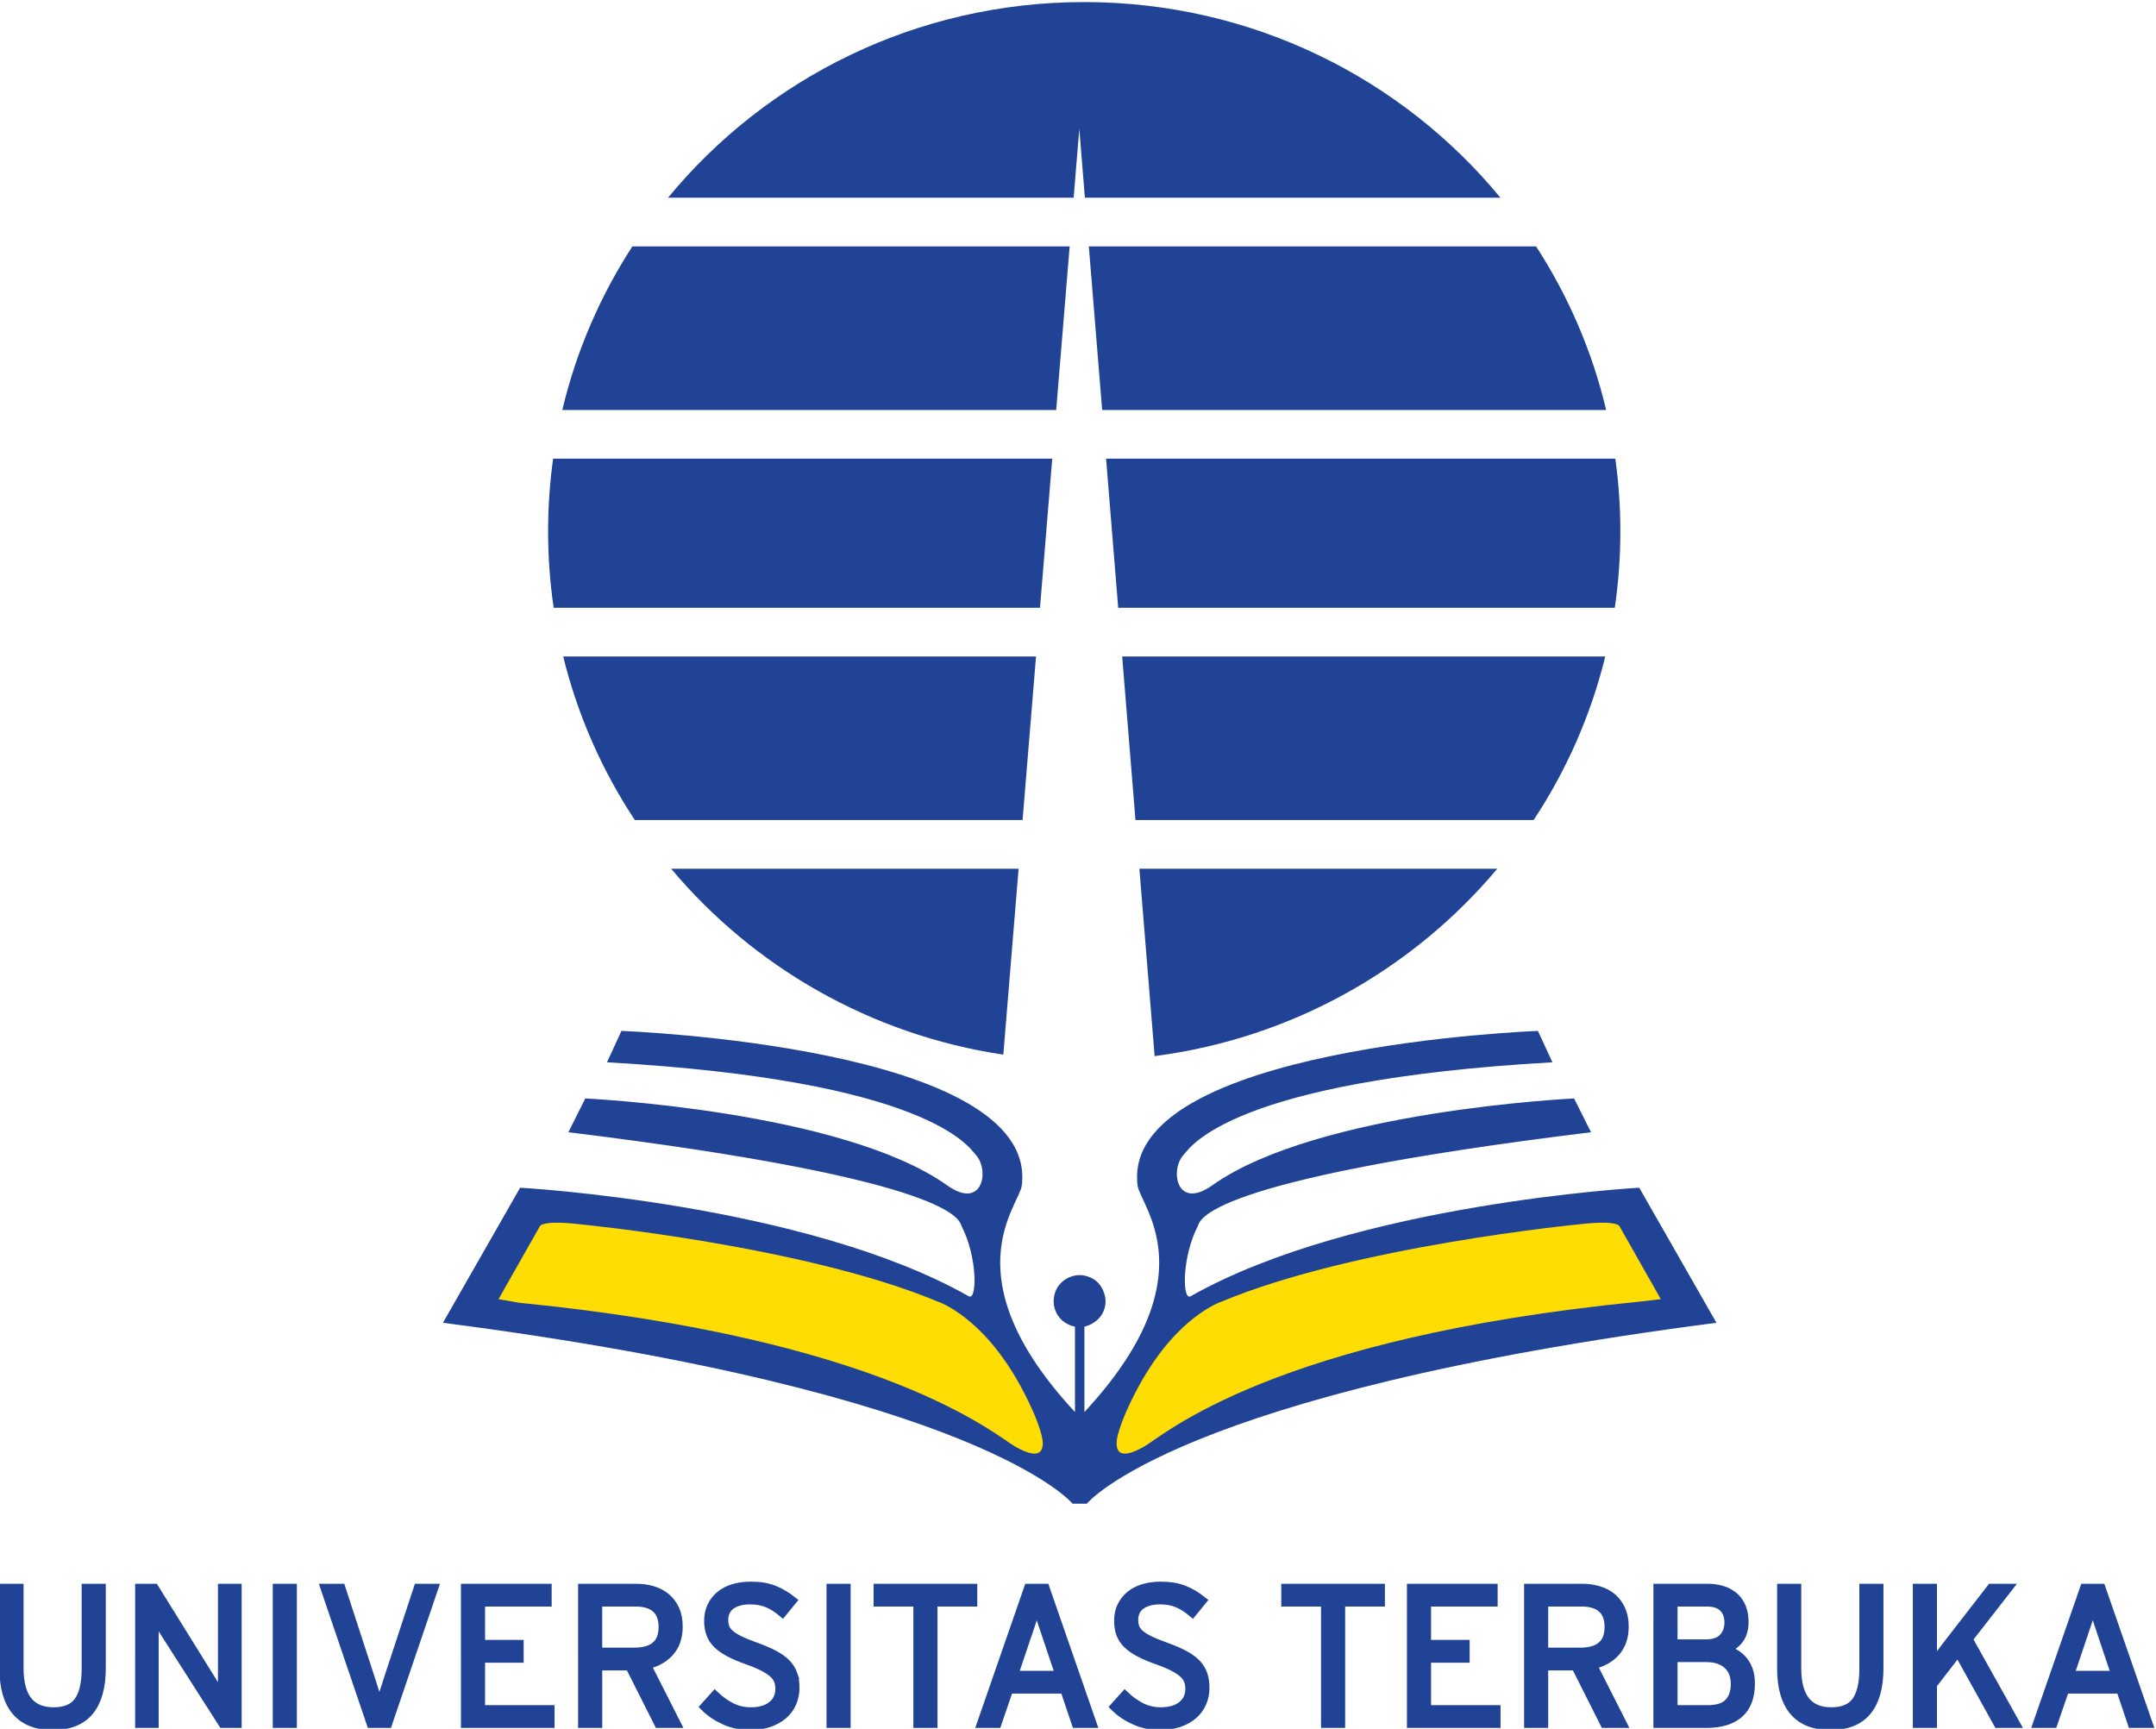
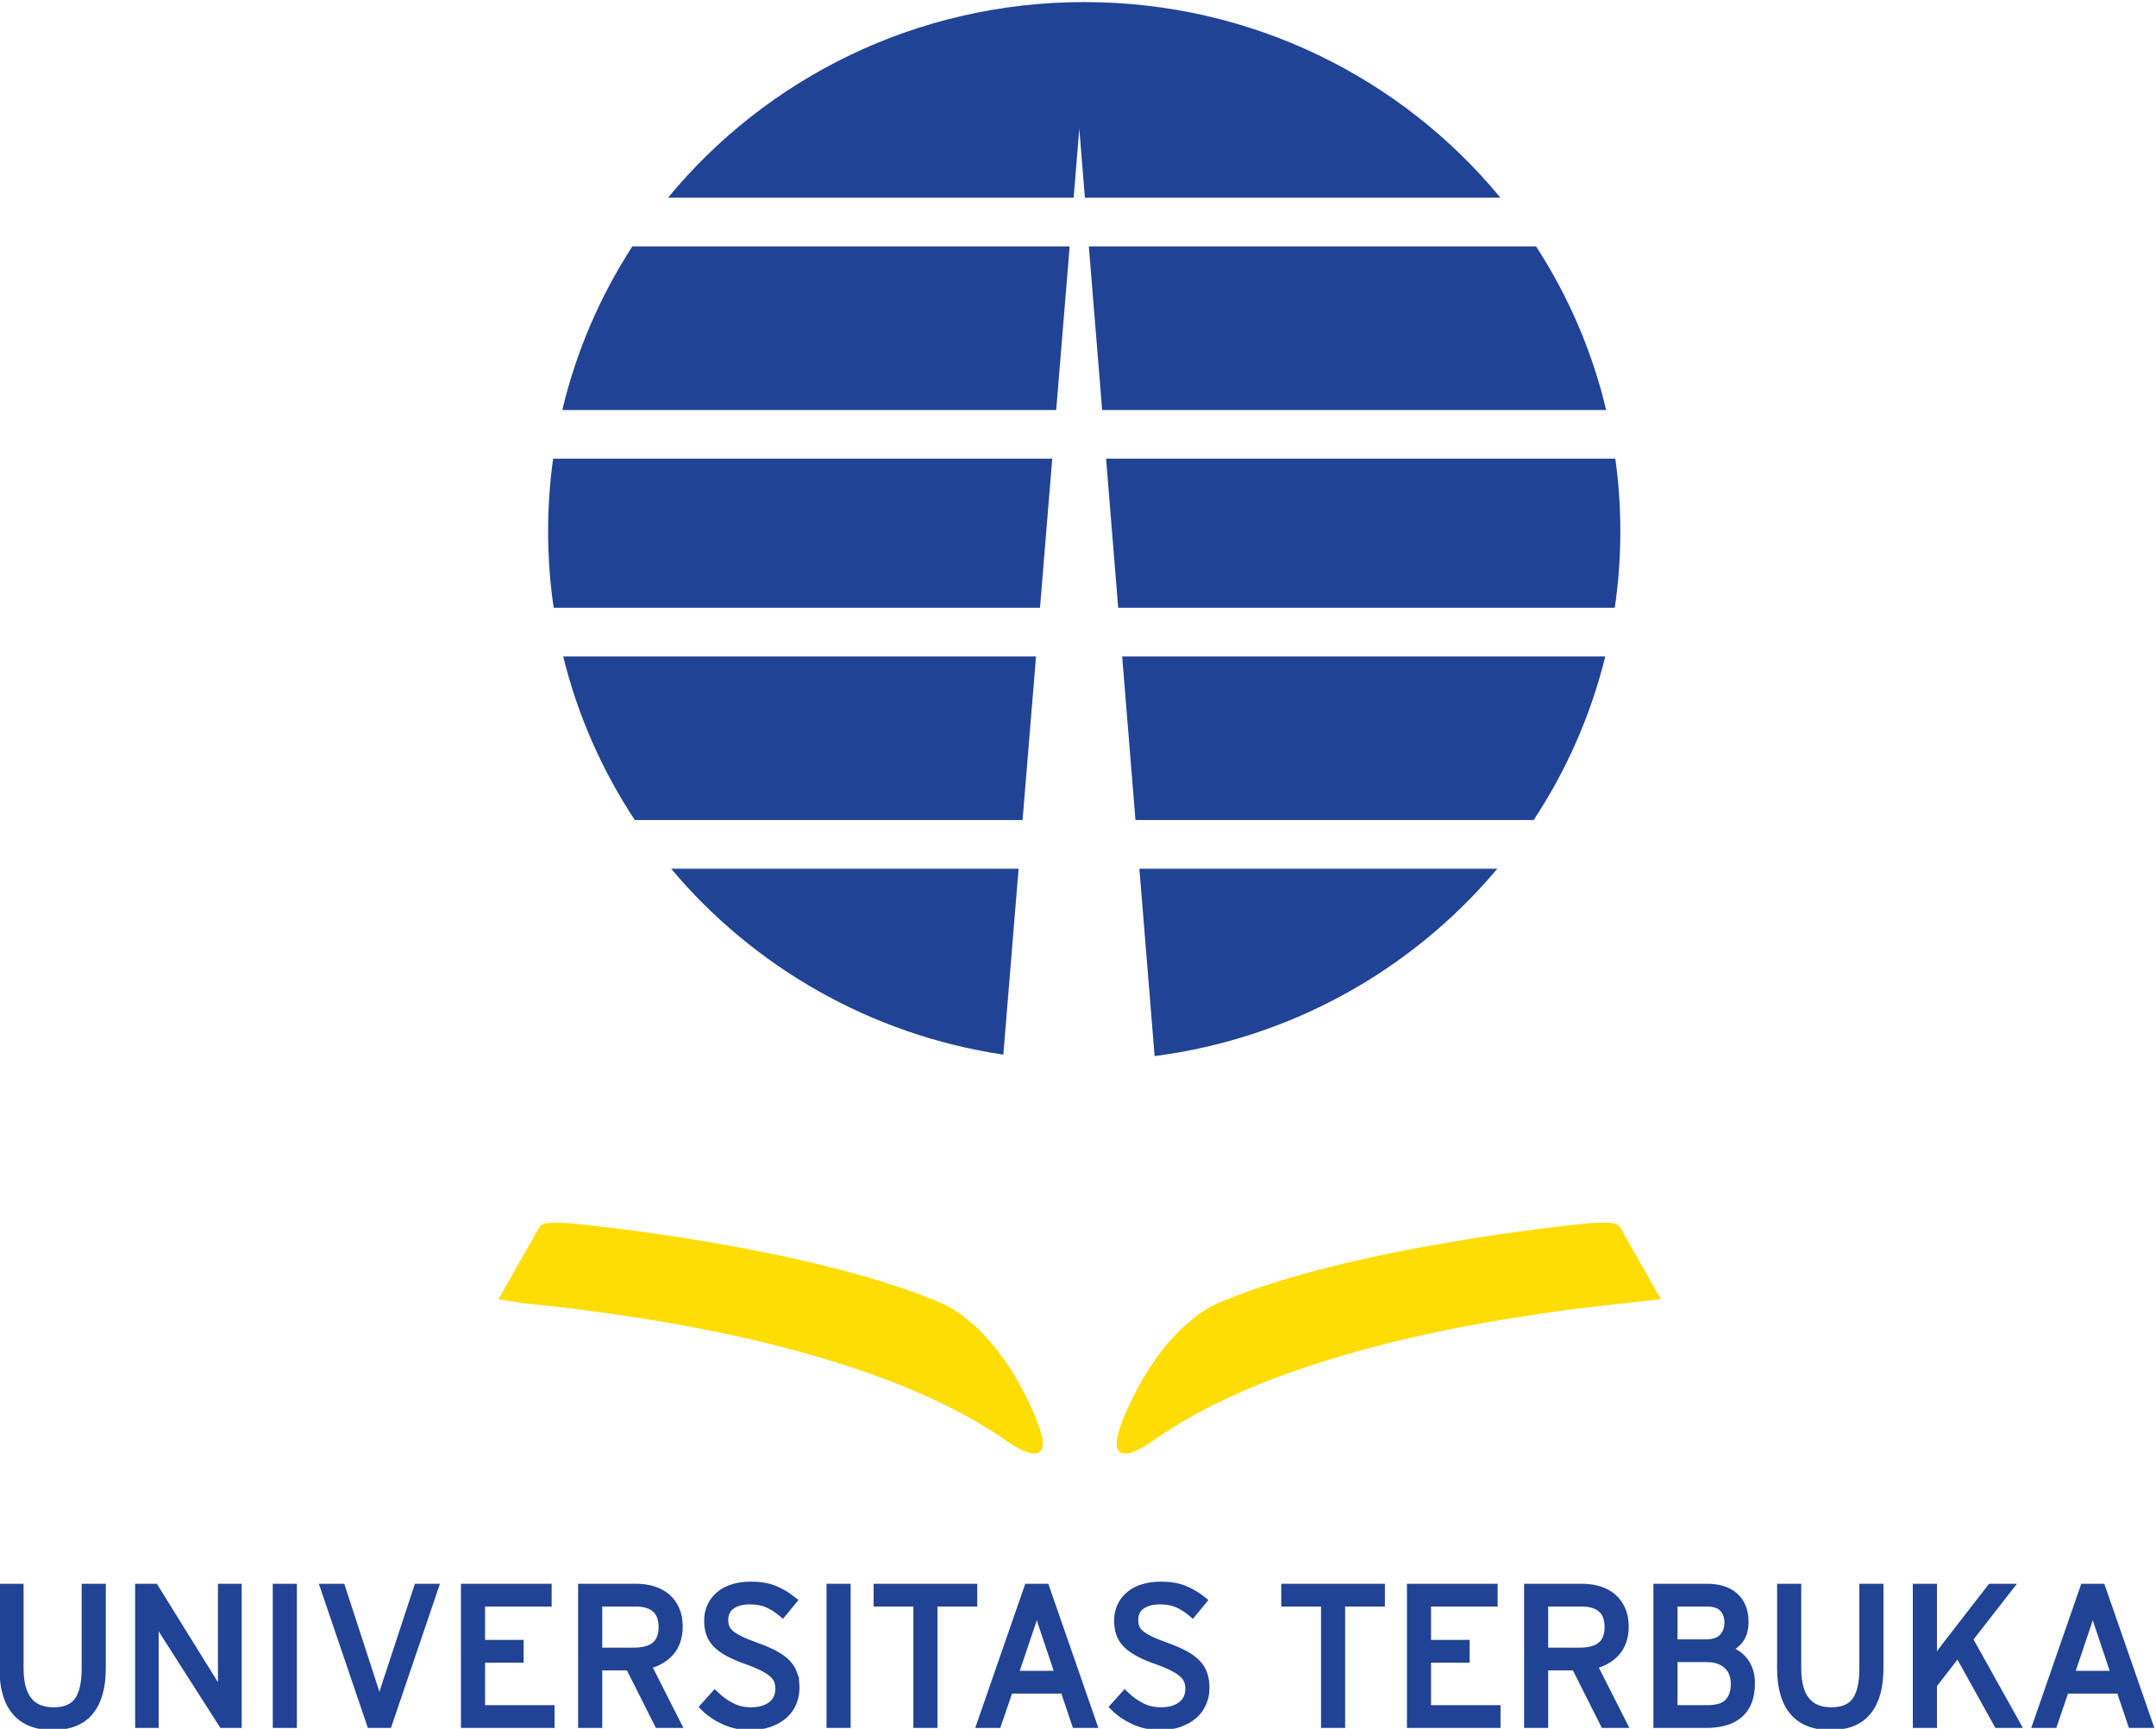
<svg xmlns="http://www.w3.org/2000/svg" xmlns:ns1="http://sodipodi.sourceforge.net/DTD/sodipodi-0.dtd" xmlns:ns2="http://www.inkscape.org/namespaces/inkscape" version="1.1" id="svg2" width="300" height="240.578" viewBox="0 0 300 240.578" ns1:docname="Logo_Universitas_Terbuka_dan_Warna_GSM_UT_2010.pdf">
  <defs id="defs6">
    <clipPath clipPathUnits="userSpaceOnUse" id="clipPath180">
      <path d="M 0,0 H 841.89 V 595.276 H 0 Z" id="path178" />
    </clipPath>
  </defs>
  <ns1:namedview id="namedview4" pagecolor="#ffffff" bordercolor="#000000" borderopacity="0.25" ns2:showpageshadow="2" ns2:pageopacity="0.0" ns2:pagecheckerboard="0" ns2:deskcolor="#d1d1d1" showgrid="false" />
  <g id="g8" ns2:groupmode="layer" ns2:label="Logo_Universitas_Terbuka_dan_Warna_GSM_UT_2010" transform="matrix(1.333,0,0,-1.333,-152.817,640.905)">
    <g id="g176" clip-path="url(#clipPath180)" transform="translate(-32.104,32.104)">
      <g id="g407" transform="matrix(0.803,0,0,0.803,31.739,66.074)">
        <g id="g194" transform="translate(225.746,369.88)">
          <path d="M 0,0 C -4.247,6.426 -7.431,13.596 -9.314,21.267 H 52.153 L 50.404,0 Z M 47.902,-30.497 C 30.605,-27.912 15.389,-19.045 4.72,-6.328 h 45.167 z m 64.213,24.169 C 101.167,-19.379 85.435,-28.372 67.57,-30.688 l -1.981,24.36 z m 14.037,27.595 C 124.269,13.596 121.085,6.426 116.839,0 H 65.08 l -1.728,21.267 z m 1.305,25.714 c 0.43,-3.089 0.654,-6.244 0.654,-9.448 0,-3.375 -0.246,-6.693 -0.723,-9.937 H 62.835 L 61.26,46.981 Z M 117.16,74.575 c 4.171,-6.433 7.29,-13.604 9.108,-21.266 H 60.75 L 59.019,74.575 Z M 4.315,80.905 c 12.78,15.522 32.268,25.435 54.104,25.435 21.837,0 41.328,-9.913 54.104,-25.435 H 58.506 l -0.727,8.962 -0.737,-8.962 z M -9.429,53.309 c 1.817,7.662 4.937,14.833 9.107,21.266 H 56.525 L 54.776,53.309 Z m -1.844,-15.776 c 0,3.204 0.221,6.359 0.651,9.448 H 54.26 L 52.67,27.596 h -63.22 c -0.477,3.244 -0.723,6.562 -0.723,9.937" style="fill:#214395;fill-opacity:1;fill-rule:nonzero;stroke:none" id="path196" />
        </g>
        <g id="g198" transform="translate(286.253,309.377)">
-           <path d="m 0,0 c 0.463,-0.652 1.084,-2.035 0.336,-3.536 -0.759,-1.511 -2.4,-1.824 -2.4,-1.824 V -16.457 C 14.244,1.102 5.179,10.326 4.847,13.013 2.606,31.106 56.891,33.09 56.891,33.09 l 1.883,-4.079 C 16.929,26.635 11.721,17.961 10.825,16.976 9.003,14.972 9.936,9.728 14.551,13.013 28.234,22.739 61.593,24.309 61.593,24.309 l 2.198,-4.391 C 12.708,13.651 13,8.342 12.668,7.696 10.6,3.688 10.637,-2.031 11.742,-1.406 33.037,10.655 70.061,12.706 70.061,12.706 L 80.098,-4.855 C 9.852,-13.949 -1.749,-28.373 -1.749,-28.373 h -1.858 c 0,0 -11.6,14.424 -81.846,23.518 l 10.037,17.561 c 0,0 37.024,-2.051 58.318,-14.112 1.106,-0.625 1.142,5.094 -0.925,9.102 -0.332,0.646 -0.04,5.955 -51.123,12.222 l 2.198,4.391 c 0,0 33.359,-1.57 47.039,-11.296 4.622,-3.285 5.551,1.959 3.729,3.963 -0.896,0.985 -6.104,9.659 -47.949,12.035 l 1.883,4.079 c 0,0 54.281,-1.984 52.044,-20.077 -0.332,-2.687 -9.397,-11.911 6.91,-29.47 V -5.36 c 0,0 -1.62,0.237 -2.4,1.769 -0.748,1.473 -0.224,2.975 0.34,3.642 0,0 0.907,1.297 2.764,1.297 0,0 1.641,-0.016 2.588,-1.348" style="fill:#214395;fill-opacity:1;fill-rule:nonzero;stroke:none" id="path200" />
-         </g>
+           </g>
        <g id="g202" transform="translate(210.696,307.127)">
-           <path d="m 0,0 c 47.668,-4.704 61.857,-17.167 64.445,-18.667 4.384,-2.534 3.679,0.741 3.447,1.583 -0.549,2.031 -1.644,4.23 -2.208,5.316 C 60.574,-1.778 54.408,0.159 54.408,0.159 37.161,7.369 7.995,10.192 7.995,10.192 2.667,10.817 2.667,9.878 2.667,9.878 L -2.667,0.47 Z" style="fill:#fddd04;fill-opacity:1;fill-rule:nonzero;stroke:none" id="path204" />
+           <path d="m 0,0 c 47.668,-4.704 61.857,-17.167 64.445,-18.667 4.384,-2.534 3.679,0.741 3.447,1.583 -0.549,2.031 -1.644,4.23 -2.208,5.316 C 60.574,-1.778 54.408,0.159 54.408,0.159 37.161,7.369 7.995,10.192 7.995,10.192 2.667,10.817 2.667,9.878 2.667,9.878 L -2.667,0.47 " style="fill:#fddd04;fill-opacity:1;fill-rule:nonzero;stroke:none" id="path204" />
        </g>
        <g id="g206" transform="translate(359.119,307.597)">
          <path d="m 0,0 -5.335,9.408 c 0,0 0,0.939 -5.327,0.314 0,0 -29.163,-2.823 -46.41,-10.033 0,0 -6.169,-1.937 -11.28,-11.927 -0.56,-1.086 -1.658,-3.285 -2.204,-5.316 -0.231,-0.842 -0.94,-4.117 3.444,-1.583 2.591,1.5 16.651,14.106 64.315,18.808 z" style="fill:#fddd04;fill-opacity:1;fill-rule:nonzero;stroke:none" id="path208" />
        </g>
        <g id="g210" transform="translate(418.287,258.688)">
          <path d="m 0,0 h -6.047 l 1.93,5.723 c 0.102,0.302 0.21,0.624 0.326,0.965 0.119,0.343 0.227,0.674 0.329,0.992 0.097,0.316 0.188,0.609 0.264,0.877 0.075,0.269 0.137,0.495 0.187,0.677 C -2.96,9.052 -2.898,8.82 -2.826,8.544 -2.75,8.269 -2.66,7.977 -2.559,7.668 -2.461,7.357 -2.356,7.035 -2.248,6.701 -2.14,6.366 -2.031,6.057 -1.934,5.772 Z m 4.164,-6.247 -6.098,17.565 h -2.157 l -6.097,-17.565 h 2.005 L -6.65,-1.78 H 0.6 l 1.507,-4.467 z m -17.262,0 -6.122,10.965 5.143,6.6 H -16.21 L -21.302,4.744 C -21.49,4.509 -21.7,4.232 -21.945,3.916 c -0.242,-0.318 -0.488,-0.645 -0.738,-0.978 -0.249,-0.336 -0.48,-0.65 -0.69,-0.943 -0.209,-0.291 -0.372,-0.52 -0.488,-0.69 v 2.36 7.653 H -25.82 V -6.247 h 1.959 v 5.044 l 3.336,4.317 5.194,-9.361 z M -30.815,0.929 V 11.318 H -32.77 V 0.88 c 0,-1.908 -0.325,-3.321 -0.979,-4.241 -0.651,-0.92 -1.739,-1.379 -3.26,-1.379 -2.996,0 -4.493,1.888 -4.493,5.669 v 10.389 h -1.959 V 0.88 c 0,-2.443 0.532,-4.288 1.594,-5.533 1.063,-1.247 2.646,-1.869 4.757,-1.869 2.121,0 3.704,0.631 4.741,1.894 1.038,1.263 1.554,3.116 1.554,5.557 M -50.31,-3.562 c -0.552,-0.603 -1.489,-0.902 -2.808,-0.902 h -4.467 V 2.31 h 4.366 c 1.153,0 2.067,-0.302 2.732,-0.902 0.673,-0.604 1.005,-1.457 1.005,-2.561 0,-1.005 -0.275,-1.807 -0.828,-2.409 m -0.701,8.465 C -51.48,4.362 -52.257,4.089 -53.345,4.089 h -4.24 v 5.447 h 4.391 c 0.987,0 1.714,-0.246 2.183,-0.735 0.47,-0.494 0.701,-1.139 0.701,-1.938 0,-0.764 -0.231,-1.42 -0.701,-1.96 m 3.188,-4.124 c -0.202,0.509 -0.463,0.938 -0.781,1.279 -0.318,0.345 -0.675,0.62 -1.077,0.83 -0.401,0.209 -0.806,0.365 -1.207,0.466 0.756,0.266 1.366,0.688 1.833,1.263 0.469,0.577 0.704,1.35 0.704,2.317 0,0.752 -0.119,1.404 -0.354,1.955 -0.235,0.549 -0.564,1.005 -0.99,1.363 -0.426,0.359 -0.925,0.628 -1.504,0.802 -0.578,0.175 -1.218,0.264 -1.919,0.264 h -6.426 V -6.247 h 6.3 c 1.858,0 3.274,0.432 4.254,1.294 0.975,0.862 1.467,2.165 1.467,3.909 0,0.702 -0.101,1.31 -0.3,1.823 m -19.011,3.045 c -0.625,-0.54 -1.59,-0.813 -2.894,-0.813 h -4.67 v 6.525 h 4.919 c 1.171,0 2.064,-0.269 2.674,-0.811 0.611,-0.543 0.915,-1.356 0.915,-2.438 0,-1.101 -0.315,-1.921 -0.944,-2.463 m 2.472,4.733 c -0.281,0.618 -0.668,1.133 -1.152,1.543 -0.485,0.41 -1.063,0.715 -1.732,0.916 -0.668,0.201 -1.388,0.302 -2.157,0.302 h -6.95 V -6.247 h 1.955 v 7.478 h 4.167 l 3.763,-7.478 h 2.258 l -3.863,7.628 c 1.254,0.269 2.259,0.82 3.01,1.657 0.752,0.837 1.132,1.941 1.132,3.312 0,0.853 -0.145,1.589 -0.431,2.207 M -80.593,-6.247 v 1.783 h -9.032 v 6.698 h 5.017 v 1.783 h -5.017 v 5.519 h 8.656 v 1.782 H -91.583 V -6.247 Z M -95.624,9.536 v 1.782 H -107.92 V 9.536 h 5.169 V -6.247 h 1.959 V 9.536 Z m -23.059,-9.433 c -0.166,0.501 -0.448,0.96 -0.838,1.379 -0.394,0.417 -0.918,0.802 -1.569,1.155 -0.654,0.35 -1.463,0.703 -2.436,1.053 -0.885,0.316 -1.601,0.609 -2.143,0.878 -0.546,0.268 -0.965,0.541 -1.269,0.815 -0.3,0.277 -0.502,0.562 -0.603,0.853 -0.098,0.293 -0.148,0.622 -0.148,0.991 0,0.352 0.061,0.683 0.188,0.992 0.126,0.309 0.325,0.582 0.6,0.817 0.278,0.233 0.632,0.421 1.069,0.563 0.434,0.143 0.951,0.213 1.554,0.213 0.886,0 1.652,-0.139 2.296,-0.415 0.643,-0.275 1.286,-0.681 1.919,-1.215 l 1.254,1.529 c -0.734,0.586 -1.514,1.047 -2.346,1.381 -0.827,0.334 -1.825,0.502 -2.996,0.502 -0.82,0 -1.569,-0.101 -2.248,-0.301 -0.676,-0.201 -1.254,-0.499 -1.731,-0.891 -0.477,-0.394 -0.85,-0.866 -1.117,-1.417 -0.267,-0.553 -0.401,-1.18 -0.401,-1.881 0,-0.638 0.09,-1.198 0.264,-1.683 0.177,-0.486 0.459,-0.923 0.853,-1.317 0.394,-0.392 0.91,-0.761 1.557,-1.104 0.644,-0.343 1.442,-0.683 2.393,-1.018 0.806,-0.283 1.474,-0.563 2.009,-0.84 0.535,-0.274 0.965,-0.555 1.294,-0.84 0.326,-0.284 0.553,-0.593 0.687,-0.929 0.137,-0.334 0.202,-0.701 0.202,-1.102 0,-0.938 -0.339,-1.674 -1.015,-2.21 -0.676,-0.535 -1.601,-0.801 -2.772,-0.801 -0.904,0 -1.742,0.19 -2.512,0.575 -0.766,0.384 -1.485,0.896 -2.158,1.532 l -1.305,-1.456 c 0.705,-0.703 1.562,-1.283 2.574,-1.743 1.012,-0.46 2.121,-0.69 3.325,-0.69 0.922,0 1.738,0.125 2.457,0.376 0.72,0.251 1.331,0.593 1.833,1.028 0.502,0.436 0.882,0.953 1.142,1.556 0.257,0.602 0.39,1.245 0.39,1.932 0,0.652 -0.086,1.229 -0.253,1.733 M -137.274,0 h -6.048 l 1.932,5.723 c 0.1,0.302 0.21,0.624 0.327,0.965 0.116,0.343 0.224,0.674 0.326,0.992 0.099,0.316 0.188,0.609 0.263,0.877 0.075,0.269 0.138,0.495 0.188,0.677 0.049,-0.182 0.112,-0.414 0.188,-0.69 0.076,-0.275 0.163,-0.567 0.262,-0.876 0.103,-0.311 0.206,-0.633 0.317,-0.967 0.105,-0.335 0.211,-0.644 0.31,-0.929 z m 4.163,-6.247 -6.098,17.565 h -2.157 l -6.098,-17.565 h 2.01 l 1.529,4.467 h 7.251 l 1.507,-4.467 z m -15.505,15.783 v 1.782 h -12.296 V 9.536 h 5.168 V -6.247 h 1.959 V 9.536 Z m -16.461,1.782 h -1.957 V -6.247 h 1.957 z m -6.898,-11.215 c -0.17,0.501 -0.448,0.96 -0.842,1.379 -0.394,0.417 -0.914,0.802 -1.568,1.155 -0.655,0.35 -1.464,0.703 -2.433,1.053 -0.889,0.316 -1.603,0.609 -2.147,0.878 -0.545,0.268 -0.966,0.541 -1.265,0.815 -0.303,0.277 -0.504,0.562 -0.603,0.853 -0.101,0.293 -0.152,0.622 -0.152,0.991 0,0.352 0.065,0.683 0.19,0.992 0.124,0.309 0.325,0.582 0.601,0.817 0.275,0.233 0.631,0.421 1.067,0.563 0.433,0.143 0.952,0.213 1.556,0.213 0.887,0 1.649,-0.139 2.297,-0.415 0.641,-0.275 1.281,-0.681 1.919,-1.215 l 1.254,1.529 c -0.738,0.586 -1.518,1.047 -2.346,1.381 -0.827,0.334 -1.829,0.502 -3,0.502 -0.818,0 -1.568,-0.101 -2.244,-0.301 -0.68,-0.201 -1.256,-0.499 -1.731,-0.891 -0.477,-0.394 -0.85,-0.866 -1.117,-1.417 -0.269,-0.553 -0.403,-1.18 -0.403,-1.881 0,-0.638 0.088,-1.198 0.266,-1.683 0.173,-0.486 0.459,-0.923 0.853,-1.317 0.39,-0.392 0.91,-0.761 1.554,-1.104 0.643,-0.343 1.442,-0.683 2.396,-1.018 0.802,-0.283 1.473,-0.563 2.007,-0.84 0.535,-0.274 0.967,-0.555 1.293,-0.84 0.327,-0.284 0.556,-0.593 0.69,-0.929 0.134,-0.334 0.201,-0.701 0.201,-1.102 0,-0.938 -0.338,-1.674 -1.018,-2.21 -0.678,-0.535 -1.601,-0.801 -2.772,-0.801 -0.903,0 -1.738,0.19 -2.508,0.575 -0.77,0.384 -1.489,0.896 -2.158,1.532 l -1.305,-1.456 c 0.703,-0.703 1.56,-1.283 2.572,-1.743 1.012,-0.46 2.119,-0.69 3.323,-0.69 0.922,0 1.742,0.125 2.46,0.376 0.721,0.251 1.33,0.593 1.832,1.028 0.501,0.436 0.882,0.953 1.14,1.556 0.26,0.602 0.391,1.245 0.391,1.932 0,0.652 -0.084,1.229 -0.25,1.733 m -17.829,3.721 c -0.627,-0.54 -1.593,-0.813 -2.898,-0.813 h -4.666 v 6.525 h 4.917 c 1.171,0 2.062,-0.269 2.673,-0.811 0.61,-0.543 0.914,-1.356 0.914,-2.438 0,-1.101 -0.311,-1.921 -0.94,-2.463 m 2.471,4.733 c -0.284,0.618 -0.667,1.133 -1.153,1.543 -0.486,0.41 -1.065,0.715 -1.731,0.916 -0.671,0.201 -1.388,0.302 -2.158,0.302 h -6.952 V -6.247 h 1.959 v 7.478 h 4.163 l 3.765,-7.478 h 2.259 l -3.864,7.628 c 1.256,0.269 2.257,0.82 3.011,1.657 0.751,0.837 1.129,1.941 1.129,3.312 0,0.853 -0.143,1.589 -0.428,2.207 m -16.233,-14.804 v 1.783 h -9.032 v 6.698 h 5.016 v 1.783 h -5.016 v 5.519 h 8.656 v 1.782 h -10.615 V -6.247 Z m -15.129,17.565 h -2.01 l -3.939,-11.968 c -0.084,-0.252 -0.179,-0.548 -0.286,-0.893 -0.11,-0.342 -0.22,-0.68 -0.329,-1.016 -0.108,-0.334 -0.206,-0.647 -0.289,-0.94 -0.083,-0.294 -0.148,-0.514 -0.199,-0.666 -0.05,0.152 -0.115,0.368 -0.202,0.654 -0.083,0.285 -0.175,0.591 -0.275,0.916 -0.101,0.325 -0.206,0.656 -0.314,0.99 -0.109,0.335 -0.204,0.636 -0.287,0.904 l -3.915,12.019 h -2.058 l 5.973,-17.565 h 2.157 z m -18.368,0 h -1.957 V -6.247 h 1.957 z m -7.176,-17.565 v 17.565 h -1.906 v -13.25 -1.203 c -0.051,0.115 -0.13,0.267 -0.239,0.452 -0.108,0.184 -0.22,0.381 -0.339,0.589 -0.116,0.209 -0.234,0.419 -0.351,0.627 -0.117,0.209 -0.224,0.388 -0.327,0.54 l -7.603,12.245 h -1.906 V -6.247 h 1.881 V 6.775 7.98 c 0.051,-0.117 0.13,-0.267 0.239,-0.452 0.108,-0.182 0.222,-0.381 0.339,-0.591 0.116,-0.208 0.235,-0.417 0.351,-0.625 0.118,-0.209 0.226,-0.39 0.325,-0.54 l 7.679,-12.019 z m -17.664,7.176 v 10.389 h -1.959 V 0.88 c 0,-1.908 -0.325,-3.321 -0.976,-4.241 -0.654,-0.92 -1.742,-1.379 -3.263,-1.379 -2.993,0 -4.489,1.888 -4.489,5.669 v 10.389 h -1.959 V 0.88 c 0,-2.443 0.531,-4.288 1.594,-5.533 1.062,-1.247 2.647,-1.869 4.756,-1.869 2.122,0 3.705,0.631 4.74,1.894 1.039,1.263 1.556,3.116 1.556,5.557" style="fill:#214395;fill-opacity:1;fill-rule:nonzero;stroke:none" id="path212" />
        </g>
        <g id="g214" transform="translate(418.287,258.688)">
          <path d="m 0,0 h -6.047 l 1.93,5.723 c 0.102,0.302 0.21,0.624 0.326,0.965 0.119,0.343 0.227,0.674 0.329,0.992 0.097,0.316 0.188,0.609 0.264,0.877 0.075,0.269 0.137,0.495 0.187,0.677 C -2.96,9.052 -2.898,8.82 -2.826,8.544 -2.75,8.269 -2.66,7.977 -2.559,7.668 -2.461,7.357 -2.356,7.035 -2.248,6.701 -2.14,6.366 -2.031,6.057 -1.934,5.772 Z m 4.164,-6.247 -6.098,17.565 h -2.157 l -6.097,-17.565 h 2.005 L -6.65,-1.78 H 0.6 l 1.507,-4.467 z m -17.262,0 -6.122,10.965 5.143,6.6 H -16.21 L -21.302,4.744 C -21.49,4.509 -21.7,4.232 -21.945,3.916 c -0.242,-0.318 -0.488,-0.645 -0.738,-0.978 -0.249,-0.336 -0.48,-0.65 -0.69,-0.943 -0.209,-0.291 -0.372,-0.52 -0.488,-0.69 v 2.36 7.653 H -25.82 V -6.247 h 1.959 v 5.044 l 3.336,4.317 5.194,-9.361 z M -30.815,0.929 V 11.318 H -32.77 V 0.88 c 0,-1.908 -0.325,-3.321 -0.979,-4.241 -0.651,-0.92 -1.739,-1.379 -3.26,-1.379 -2.996,0 -4.493,1.888 -4.493,5.669 v 10.389 h -1.959 V 0.88 c 0,-2.443 0.532,-4.288 1.594,-5.533 1.063,-1.247 2.646,-1.869 4.757,-1.869 2.121,0 3.704,0.631 4.741,1.894 1.038,1.263 1.554,3.116 1.554,5.557 z M -50.31,-3.562 c -0.552,-0.603 -1.489,-0.902 -2.808,-0.902 h -4.467 V 2.31 h 4.366 c 1.153,0 2.067,-0.302 2.732,-0.902 0.673,-0.604 1.005,-1.457 1.005,-2.561 0,-1.005 -0.275,-1.807 -0.828,-2.409 z m -0.701,8.465 C -51.48,4.362 -52.257,4.089 -53.345,4.089 h -4.24 v 5.447 h 4.391 c 0.987,0 1.714,-0.246 2.183,-0.735 0.47,-0.494 0.701,-1.139 0.701,-1.938 0,-0.764 -0.231,-1.42 -0.701,-1.96 z m 3.188,-4.124 c -0.202,0.509 -0.463,0.938 -0.781,1.279 -0.318,0.345 -0.675,0.62 -1.077,0.83 -0.401,0.209 -0.806,0.365 -1.207,0.466 0.756,0.266 1.366,0.688 1.833,1.263 0.469,0.577 0.704,1.35 0.704,2.317 0,0.752 -0.119,1.404 -0.354,1.955 -0.235,0.549 -0.564,1.005 -0.99,1.363 -0.426,0.359 -0.925,0.628 -1.504,0.802 -0.578,0.175 -1.218,0.264 -1.919,0.264 h -6.426 V -6.247 h 6.3 c 1.858,0 3.274,0.432 4.254,1.294 0.975,0.862 1.467,2.165 1.467,3.909 0,0.702 -0.101,1.31 -0.3,1.823 z m -19.011,3.045 c -0.625,-0.54 -1.59,-0.813 -2.894,-0.813 h -4.67 v 6.525 h 4.919 c 1.171,0 2.064,-0.269 2.674,-0.811 0.611,-0.543 0.915,-1.356 0.915,-2.438 0,-1.101 -0.315,-1.921 -0.944,-2.463 z m 2.472,4.733 c -0.281,0.618 -0.668,1.133 -1.152,1.543 -0.485,0.41 -1.063,0.715 -1.732,0.916 -0.668,0.201 -1.388,0.302 -2.157,0.302 h -6.95 V -6.247 h 1.955 v 7.478 h 4.167 l 3.763,-7.478 h 2.258 l -3.863,7.628 c 1.254,0.269 2.259,0.82 3.01,1.657 0.752,0.837 1.132,1.941 1.132,3.312 0,0.853 -0.145,1.589 -0.431,2.207 z M -80.593,-6.247 v 1.783 h -9.032 v 6.698 h 5.017 v 1.783 h -5.017 v 5.519 h 8.656 v 1.782 H -91.583 V -6.247 Z M -95.624,9.536 v 1.782 H -107.92 V 9.536 h 5.169 V -6.247 h 1.959 V 9.536 Z m -23.059,-9.433 c -0.166,0.501 -0.448,0.96 -0.838,1.379 -0.394,0.417 -0.918,0.802 -1.569,1.155 -0.654,0.35 -1.463,0.703 -2.436,1.053 -0.885,0.316 -1.601,0.609 -2.143,0.878 -0.546,0.268 -0.965,0.541 -1.269,0.815 -0.3,0.277 -0.502,0.562 -0.603,0.853 -0.098,0.293 -0.148,0.622 -0.148,0.991 0,0.352 0.061,0.683 0.188,0.992 0.126,0.309 0.325,0.582 0.6,0.817 0.278,0.233 0.632,0.421 1.069,0.563 0.434,0.143 0.951,0.213 1.554,0.213 0.886,0 1.652,-0.139 2.296,-0.415 0.643,-0.275 1.286,-0.681 1.919,-1.215 l 1.254,1.529 c -0.734,0.586 -1.514,1.047 -2.346,1.381 -0.827,0.334 -1.825,0.502 -2.996,0.502 -0.82,0 -1.569,-0.101 -2.248,-0.301 -0.676,-0.201 -1.254,-0.499 -1.731,-0.891 -0.477,-0.394 -0.85,-0.866 -1.117,-1.417 -0.267,-0.553 -0.401,-1.18 -0.401,-1.881 0,-0.638 0.09,-1.198 0.264,-1.683 0.177,-0.486 0.459,-0.923 0.853,-1.317 0.394,-0.392 0.91,-0.761 1.557,-1.104 0.644,-0.343 1.442,-0.683 2.393,-1.018 0.806,-0.283 1.474,-0.563 2.009,-0.84 0.535,-0.274 0.965,-0.555 1.294,-0.84 0.326,-0.284 0.553,-0.593 0.687,-0.929 0.137,-0.334 0.202,-0.701 0.202,-1.102 0,-0.938 -0.339,-1.674 -1.015,-2.21 -0.676,-0.535 -1.601,-0.801 -2.772,-0.801 -0.904,0 -1.742,0.19 -2.512,0.575 -0.766,0.384 -1.485,0.896 -2.158,1.532 l -1.305,-1.456 c 0.705,-0.703 1.562,-1.283 2.574,-1.743 1.012,-0.46 2.121,-0.69 3.325,-0.69 0.922,0 1.738,0.125 2.457,0.376 0.72,0.251 1.331,0.593 1.833,1.028 0.502,0.436 0.882,0.953 1.142,1.556 0.257,0.602 0.39,1.245 0.39,1.932 0,0.652 -0.086,1.229 -0.253,1.733 z M -137.274,0 h -6.048 l 1.932,5.723 c 0.1,0.302 0.21,0.624 0.327,0.965 0.116,0.343 0.224,0.674 0.326,0.992 0.099,0.316 0.188,0.609 0.263,0.877 0.075,0.269 0.138,0.495 0.188,0.677 0.049,-0.182 0.112,-0.414 0.188,-0.69 0.076,-0.275 0.163,-0.567 0.262,-0.876 0.103,-0.311 0.206,-0.633 0.317,-0.967 0.105,-0.335 0.211,-0.644 0.31,-0.929 z m 4.163,-6.247 -6.098,17.565 h -2.157 l -6.098,-17.565 h 2.01 l 1.529,4.467 h 7.251 l 1.507,-4.467 z m -15.505,15.783 v 1.782 h -12.296 V 9.536 h 5.168 V -6.247 h 1.959 V 9.536 Z m -16.461,1.782 h -1.957 V -6.247 h 1.957 z m -6.898,-11.215 c -0.17,0.501 -0.448,0.96 -0.842,1.379 -0.394,0.417 -0.914,0.802 -1.568,1.155 -0.655,0.35 -1.464,0.703 -2.433,1.053 -0.889,0.316 -1.603,0.609 -2.147,0.878 -0.545,0.268 -0.966,0.541 -1.265,0.815 -0.303,0.277 -0.504,0.562 -0.603,0.853 -0.101,0.293 -0.152,0.622 -0.152,0.991 0,0.352 0.065,0.683 0.19,0.992 0.124,0.309 0.325,0.582 0.601,0.817 0.275,0.233 0.631,0.421 1.067,0.563 0.433,0.143 0.952,0.213 1.556,0.213 0.887,0 1.649,-0.139 2.297,-0.415 0.641,-0.275 1.281,-0.681 1.919,-1.215 l 1.254,1.529 c -0.738,0.586 -1.518,1.047 -2.346,1.381 -0.827,0.334 -1.829,0.502 -3,0.502 -0.818,0 -1.568,-0.101 -2.244,-0.301 -0.68,-0.201 -1.256,-0.499 -1.731,-0.891 -0.477,-0.394 -0.85,-0.866 -1.117,-1.417 -0.269,-0.553 -0.403,-1.18 -0.403,-1.881 0,-0.638 0.088,-1.198 0.266,-1.683 0.173,-0.486 0.459,-0.923 0.853,-1.317 0.39,-0.392 0.91,-0.761 1.554,-1.104 0.643,-0.343 1.442,-0.683 2.396,-1.018 0.802,-0.283 1.473,-0.563 2.007,-0.84 0.535,-0.274 0.967,-0.555 1.293,-0.84 0.327,-0.284 0.556,-0.593 0.69,-0.929 0.134,-0.334 0.201,-0.701 0.201,-1.102 0,-0.938 -0.338,-1.674 -1.018,-2.21 -0.678,-0.535 -1.601,-0.801 -2.772,-0.801 -0.903,0 -1.738,0.19 -2.508,0.575 -0.77,0.384 -1.489,0.896 -2.158,1.532 l -1.305,-1.456 c 0.703,-0.703 1.56,-1.283 2.572,-1.743 1.012,-0.46 2.119,-0.69 3.323,-0.69 0.922,0 1.742,0.125 2.46,0.376 0.721,0.251 1.33,0.593 1.832,1.028 0.501,0.436 0.882,0.953 1.14,1.556 0.26,0.602 0.391,1.245 0.391,1.932 0,0.652 -0.084,1.229 -0.25,1.733 z m -17.829,3.721 c -0.627,-0.54 -1.593,-0.813 -2.898,-0.813 h -4.666 v 6.525 h 4.917 c 1.171,0 2.062,-0.269 2.673,-0.811 0.61,-0.543 0.914,-1.356 0.914,-2.438 0,-1.101 -0.311,-1.921 -0.94,-2.463 z m 2.471,4.733 c -0.284,0.618 -0.667,1.133 -1.153,1.543 -0.486,0.41 -1.065,0.715 -1.731,0.916 -0.671,0.201 -1.388,0.302 -2.158,0.302 h -6.952 V -6.247 h 1.959 v 7.478 h 4.163 l 3.765,-7.478 h 2.259 l -3.864,7.628 c 1.256,0.269 2.257,0.82 3.011,1.657 0.751,0.837 1.129,1.941 1.129,3.312 0,0.853 -0.143,1.589 -0.428,2.207 z m -16.233,-14.804 v 1.783 h -9.032 v 6.698 h 5.016 v 1.783 h -5.016 v 5.519 h 8.656 v 1.782 h -10.615 V -6.247 Z m -15.129,17.565 h -2.01 l -3.939,-11.968 c -0.084,-0.252 -0.179,-0.548 -0.286,-0.893 -0.11,-0.342 -0.22,-0.68 -0.329,-1.016 -0.108,-0.334 -0.206,-0.647 -0.289,-0.94 -0.083,-0.294 -0.148,-0.514 -0.199,-0.666 -0.05,0.152 -0.115,0.368 -0.202,0.654 -0.083,0.285 -0.175,0.591 -0.275,0.916 -0.101,0.325 -0.206,0.656 -0.314,0.99 -0.109,0.335 -0.204,0.636 -0.287,0.904 l -3.915,12.019 h -2.058 l 5.973,-17.565 h 2.157 z m -18.368,0 h -1.957 V -6.247 h 1.957 z m -7.176,-17.565 v 17.565 h -1.906 v -13.25 -1.203 c -0.051,0.115 -0.13,0.267 -0.239,0.452 -0.108,0.184 -0.22,0.381 -0.339,0.589 -0.116,0.209 -0.234,0.419 -0.351,0.627 -0.117,0.209 -0.224,0.388 -0.327,0.54 l -7.603,12.245 h -1.906 V -6.247 h 1.881 V 6.775 7.98 c 0.051,-0.117 0.13,-0.267 0.239,-0.452 0.108,-0.182 0.222,-0.381 0.339,-0.591 0.116,-0.208 0.235,-0.417 0.351,-0.625 0.118,-0.209 0.226,-0.39 0.325,-0.54 l 7.679,-12.019 z m -17.664,7.176 v 10.389 h -1.959 V 0.88 c 0,-1.908 -0.325,-3.321 -0.976,-4.241 -0.654,-0.92 -1.742,-1.379 -3.263,-1.379 -2.993,0 -4.489,1.888 -4.489,5.669 v 10.389 h -1.959 V 0.88 c 0,-2.443 0.531,-4.288 1.594,-5.533 1.062,-1.247 2.647,-1.869 4.756,-1.869 2.122,0 3.705,0.631 4.74,1.894 1.039,1.263 1.556,3.116 1.556,5.557 z" style="fill:none;stroke:#214395;stroke-width:1.177;stroke-linecap:butt;stroke-linejoin:miter;stroke-miterlimit:4;stroke-dasharray:none;stroke-opacity:1" id="path216" />
        </g>
      </g>
    </g>
  </g>
</svg>